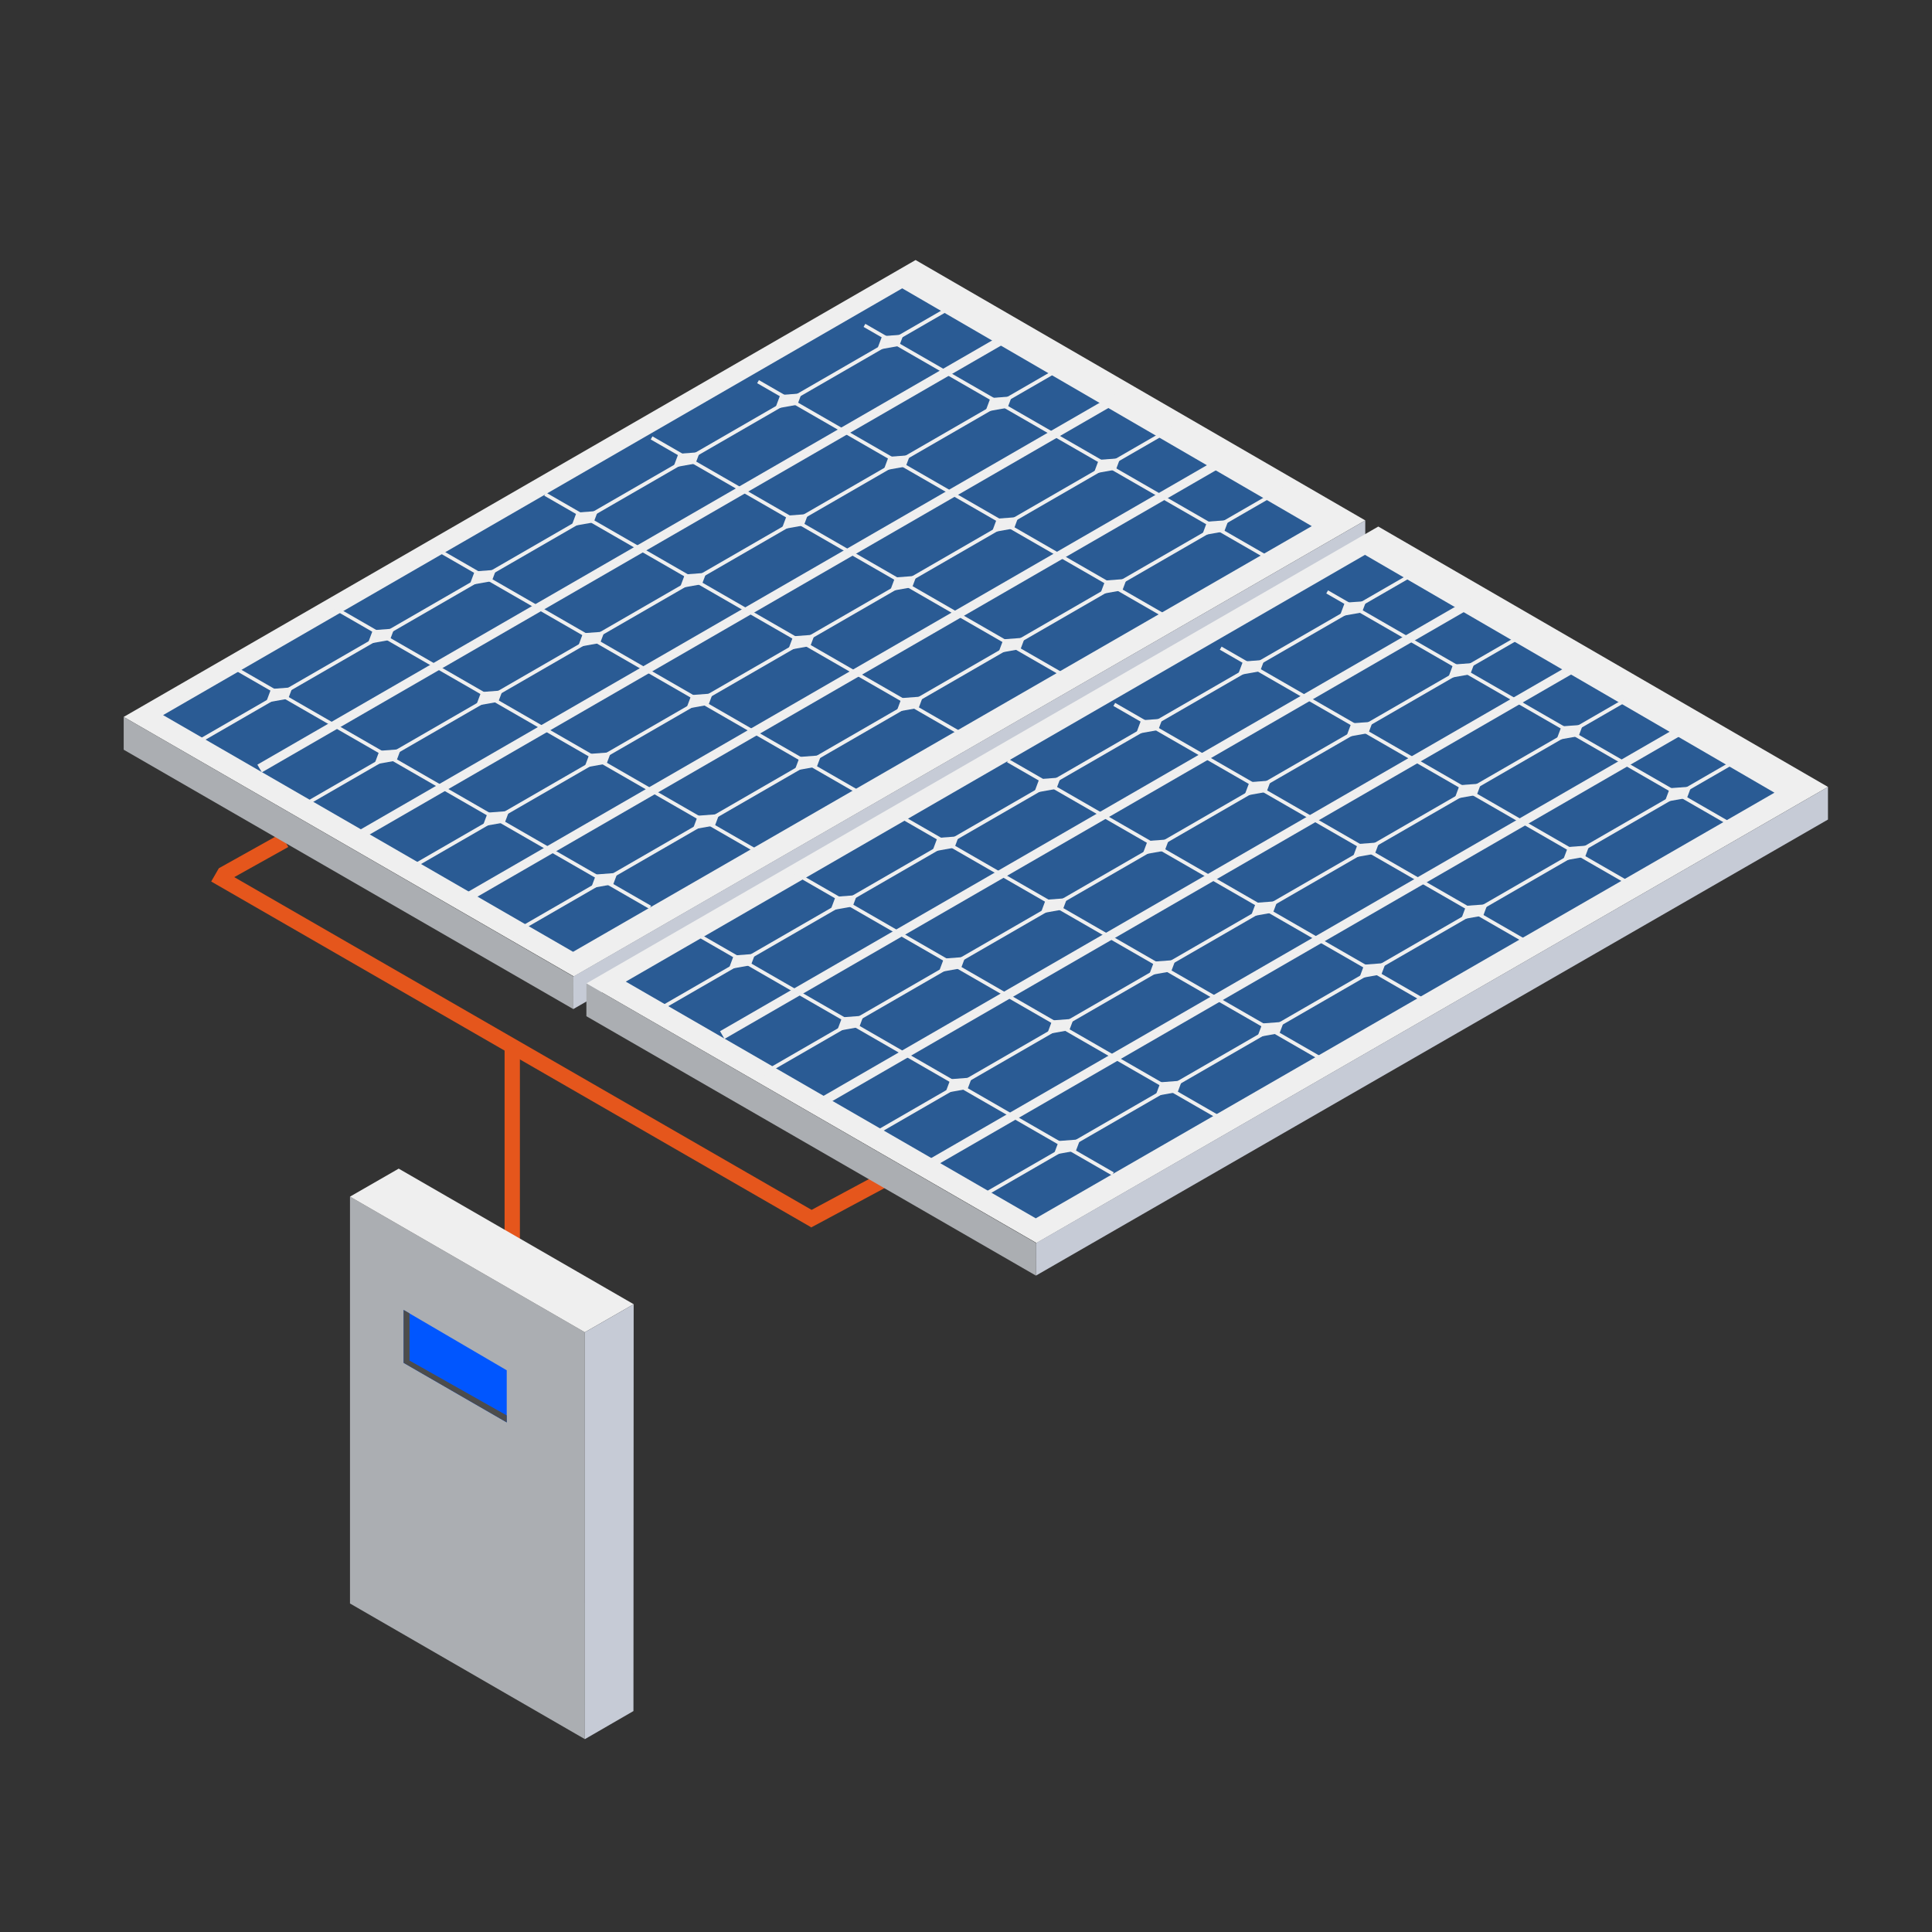
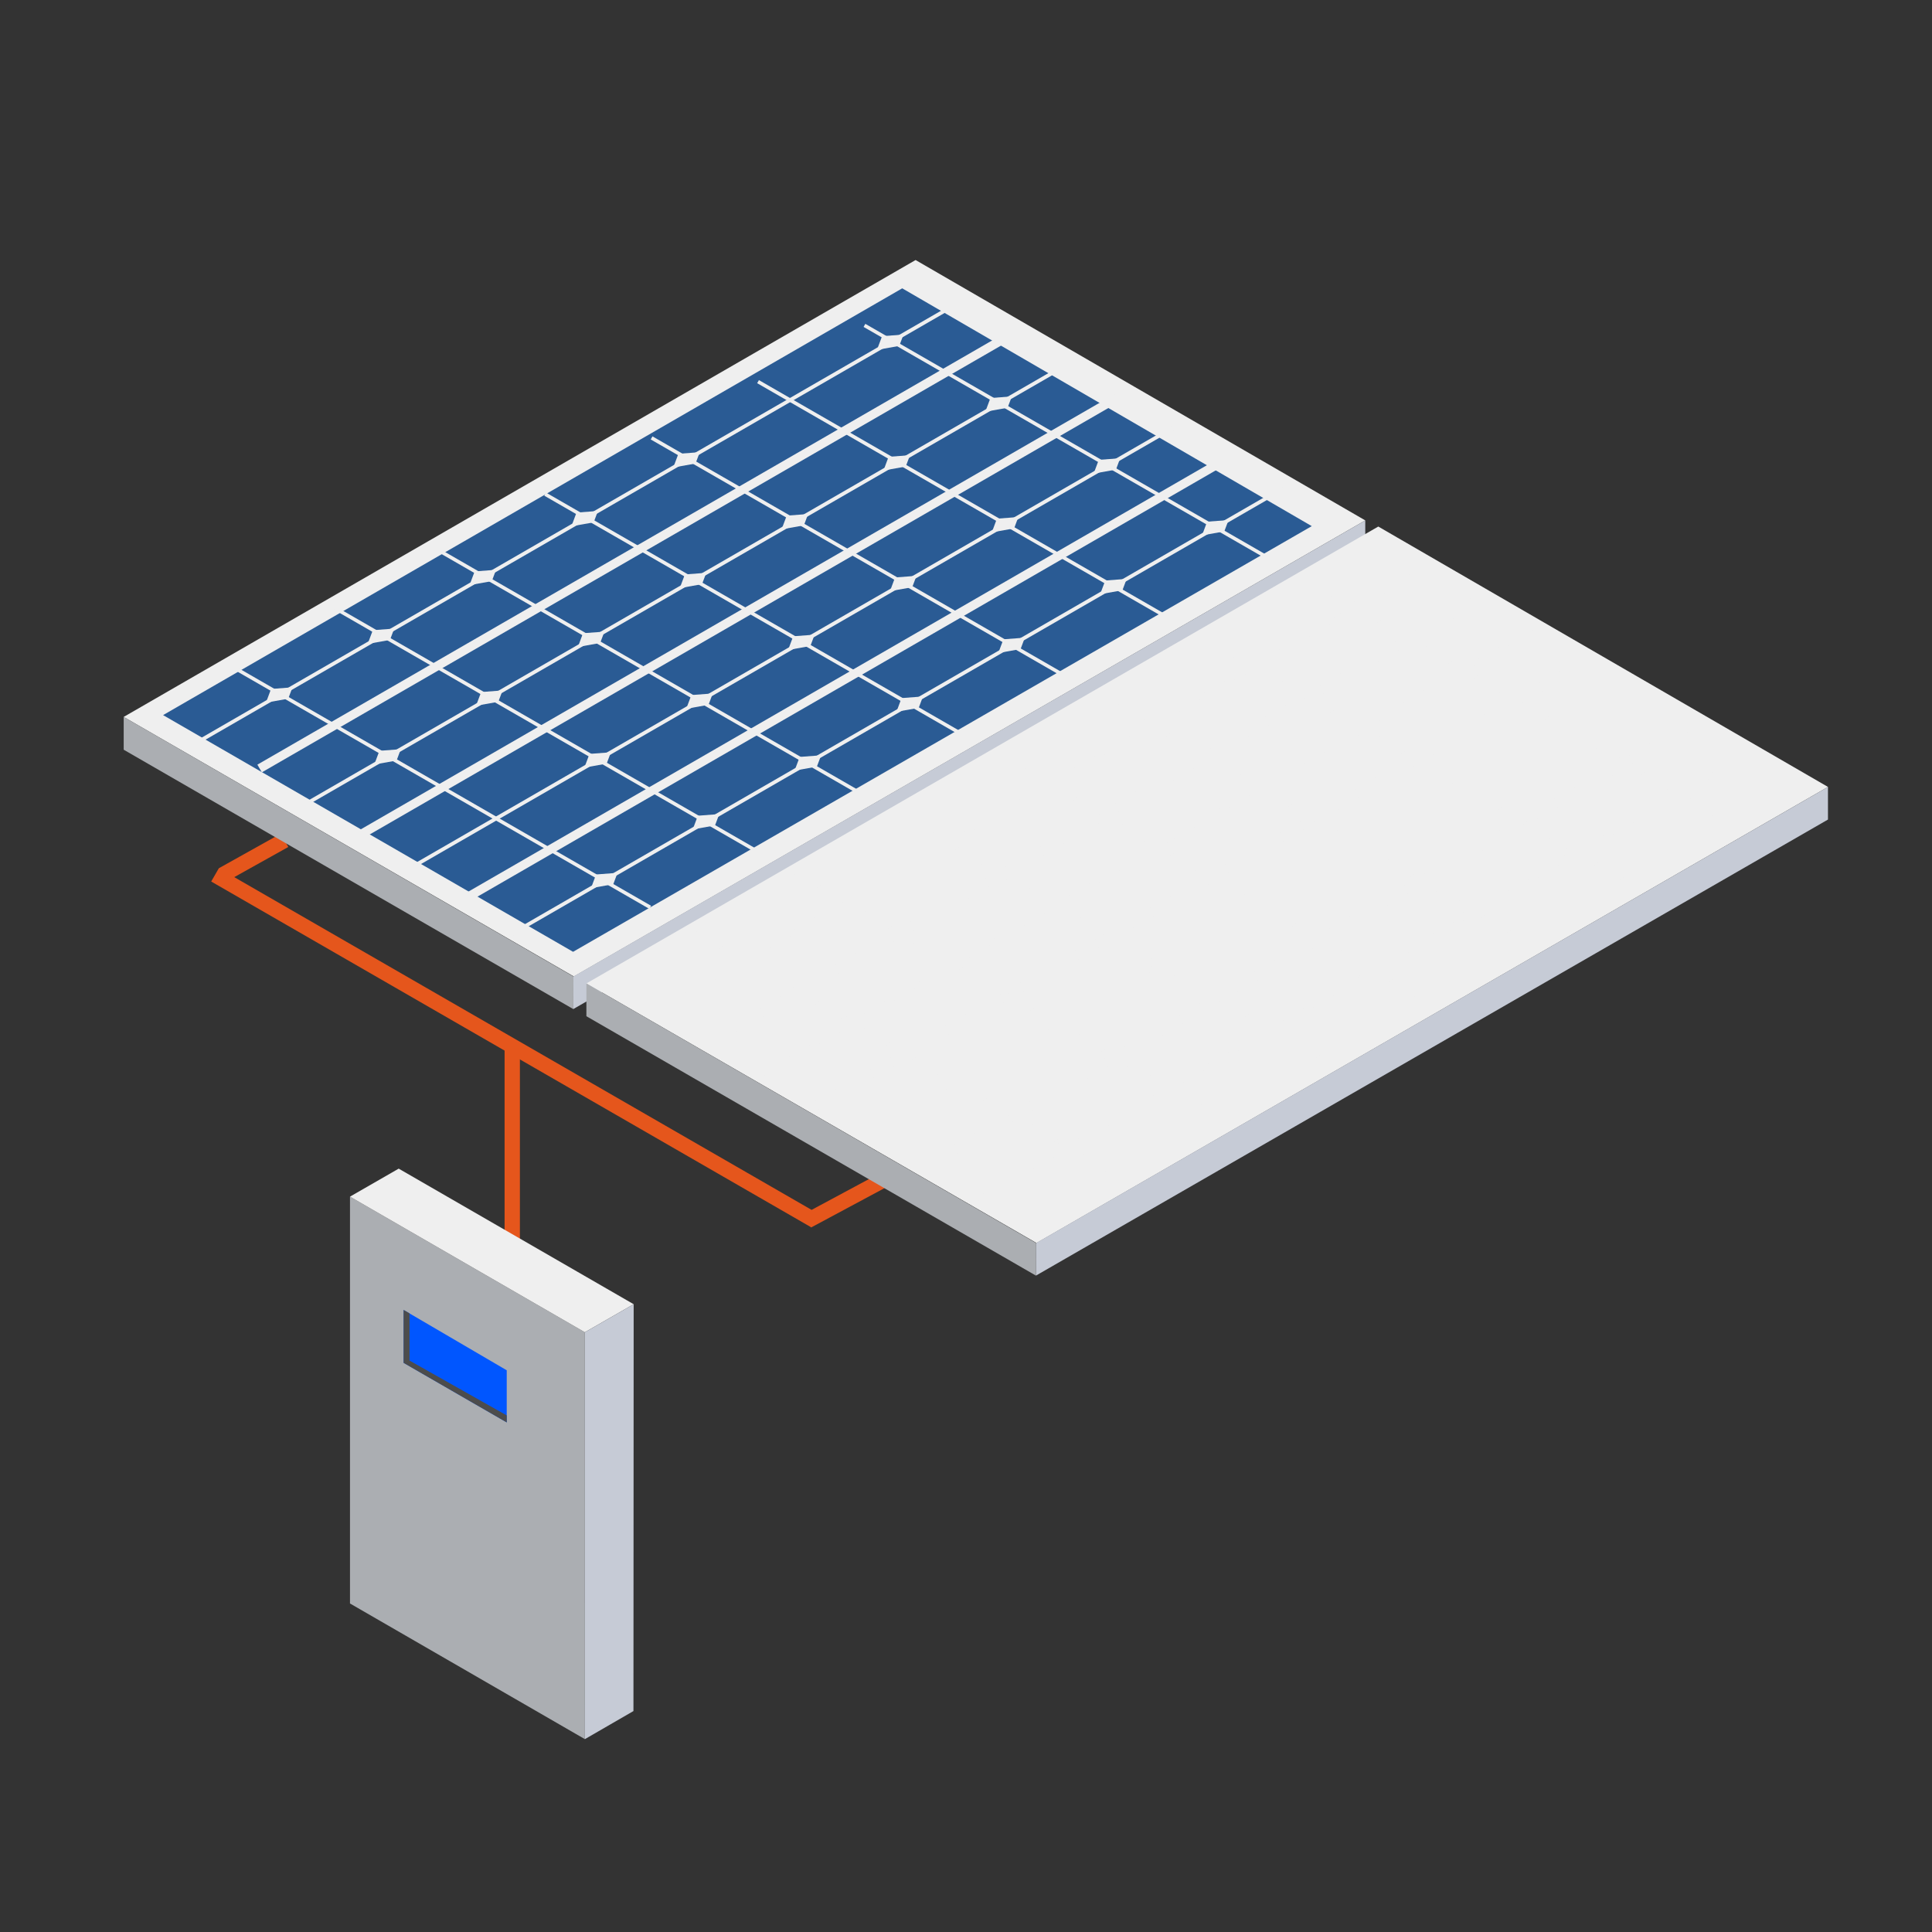
<svg xmlns="http://www.w3.org/2000/svg" viewBox="0 0 512 512">
  <rect x="0" y="0" width="512" height="512" fill="#333333" stroke="none" />
  <defs>
    <style>.cls-1{fill:#e5561c;}.cls-2{fill:#efefef;}.cls-3{fill:#2a5b94;}.cls-4{fill:#abaeb2;}.cls-5{fill:#c6cbd6;}.cls-6,.cls-7,.cls-8{fill:none;stroke:#efefef;stroke-miterlimit:10;}.cls-6{stroke-width:0.98px;}.cls-7{stroke-width:2.36px;}.cls-8{stroke-width:0.94px;}.cls-9{fill:#0056ff;}.cls-10{fill:#4c4c4c;}</style>
  </defs>
  <title>Installation et mise en service</title>
  <g id="Calque_21" data-name="Calque 21">
    <polygon class="cls-1" points="233.37 310.81 215.08 320.63 62.08 232.45 76.4 224.46 74.42 220.92 58.02 230.08 58.05 230.13 57.99 230.1 55.97 233.61 214.91 325.21 214.96 325.3 215.01 325.27 215.02 325.27 215.02 325.26 235.29 314.39 233.37 310.81" />
    <polygon class="cls-2" points="32.78 189.99 152.08 258.78 361.81 137.91 242.64 68.91 32.78 189.99" />
    <polygon class="cls-3" points="43.22 189.51 151.87 252.24 347.63 139.43 239.1 76.41 43.22 189.51" />
    <polygon class="cls-4" points="32.78 189.99 151.96 258.78 151.95 267.43 32.78 198.68 32.78 189.99" />
    <polygon class="cls-5" points="361.81 137.91 151.96 258.78 151.95 267.4 361.81 146.56 361.81 137.91" />
    <line class="cls-6" x1="52.33" y1="196.69" x2="254.02" y2="80.24" />
    <line class="cls-7" x1="68.8" y1="203.66" x2="268.15" y2="88.57" />
    <line class="cls-6" x1="79.37" y1="214.04" x2="283.58" y2="96.14" />
    <line class="cls-7" x1="92.05" y1="223.2" x2="298.09" y2="104.25" />
    <line class="cls-6" x1="105.86" y1="231.71" x2="312.41" y2="112.46" />
    <line class="cls-7" x1="121.42" y1="239.21" x2="326.8" y2="120.63" />
    <line class="cls-6" x1="135.02" y1="247.84" x2="340.31" y2="129.31" />
    <line class="cls-8" x1="229.09" y1="86.23" x2="334.98" y2="147.22" />
    <line class="cls-8" x1="200.89" y1="101.14" x2="310.03" y2="164" />
    <line class="cls-8" x1="172.68" y1="116.05" x2="282.03" y2="179.03" />
    <line class="cls-8" x1="144.48" y1="130.96" x2="254.31" y2="194.22" />
    <line class="cls-8" x1="116.28" y1="145.87" x2="228.34" y2="210.42" />
    <line class="cls-8" x1="88.08" y1="160.78" x2="200.08" y2="225.29" />
    <line class="cls-8" x1="59.87" y1="175.69" x2="172.31" y2="240.45" />
    <polygon class="cls-2" points="76.38 185.16 70.48 186.21 71.83 182.58 77.51 182.15 76.38 185.16" />
    <polygon class="cls-2" points="103.35 169.59 97.44 170.64 98.8 167.01 104.47 166.58 103.35 169.59" />
    <polygon class="cls-2" points="130.34 154.01 124.43 155.06 125.79 151.43 131.46 151 130.34 154.01" />
    <polygon class="cls-2" points="157.33 138.43 151.43 139.47 152.78 135.84 158.46 135.41 157.33 138.43" />
    <polygon class="cls-2" points="184.32 122.84 178.42 123.89 179.78 120.26 185.45 119.83 184.32 122.84" />
-     <polygon class="cls-2" points="211.32 107.26 205.41 108.31 206.77 104.68 212.44 104.25 211.32 107.26" />
    <polygon class="cls-2" points="238.31 91.67 232.4 92.72 233.76 89.09 239.44 88.66 238.31 91.67" />
    <polygon class="cls-2" points="105.1 201.55 99.19 202.6 100.55 198.97 106.22 198.54 105.1 201.55" />
    <polygon class="cls-2" points="132.06 185.98 126.15 187.03 127.51 183.4 133.19 182.97 132.06 185.98" />
    <polygon class="cls-2" points="159.05 170.4 153.15 171.45 154.5 167.81 160.18 167.39 159.05 170.4" />
    <polygon class="cls-2" points="186.04 154.81 180.14 155.86 181.5 152.23 187.17 151.8 186.04 154.81" />
    <polygon class="cls-2" points="213.04 139.23 207.13 140.28 208.49 136.65 214.16 136.22 213.04 139.23" />
    <polygon class="cls-2" points="240.03 123.64 234.13 124.69 235.48 121.06 241.16 120.63 240.03 123.64" />
    <polygon class="cls-2" points="267.02 108.06 261.12 109.11 262.47 105.48 268.15 105.05 267.02 108.06" />
-     <polygon class="cls-2" points="133.81 217.94 127.91 218.98 129.26 215.35 134.94 214.92 133.81 217.94" />
    <polygon class="cls-2" points="160.77 202.37 154.87 203.42 156.22 199.79 161.9 199.36 160.77 202.37" />
    <polygon class="cls-2" points="187.77 186.78 181.86 187.83 183.22 184.2 188.89 183.77 187.77 186.78" />
    <polygon class="cls-2" points="214.76 171.2 208.85 172.25 210.21 168.62 215.88 168.19 214.76 171.2" />
    <polygon class="cls-2" points="241.75 155.62 235.85 156.66 237.2 153.03 242.88 152.6 241.75 155.62" />
    <polygon class="cls-2" points="268.75 140.03 262.84 141.08 264.19 137.45 269.87 137.02 268.75 140.03" />
    <polygon class="cls-2" points="295.74 124.45 289.83 125.5 291.19 121.86 296.86 121.44 295.74 124.45" />
    <polygon class="cls-2" points="162.53 234.32 156.62 235.37 157.97 231.74 163.65 231.31 162.53 234.32" />
    <polygon class="cls-2" points="189.49 218.75 183.58 219.8 184.94 216.17 190.61 215.74 189.49 218.75" />
    <polygon class="cls-2" points="216.48 203.17 210.57 204.22 211.93 200.59 217.61 200.16 216.48 203.17" />
    <polygon class="cls-2" points="243.47 187.59 237.57 188.63 238.92 185 244.6 184.57 243.47 187.59" />
    <polygon class="cls-2" points="270.47 172 264.56 173.05 265.92 169.42 271.59 168.99 270.47 172" />
    <polygon class="cls-2" points="297.46 156.42 291.55 157.47 292.91 153.84 298.58 153.41 297.46 156.42" />
    <polygon class="cls-2" points="324.45 140.83 318.55 141.88 319.9 138.25 325.58 137.82 324.45 140.83" />
    <polygon class="cls-2" points="155.4 260.62 274.69 329.41 484.43 208.54 365.26 139.54 155.4 260.62" />
-     <polygon class="cls-3" points="165.84 260.14 274.49 322.87 470.25 210.07 361.73 147.04 165.84 260.14" />
    <polygon class="cls-4" points="155.4 260.62 274.58 329.42 274.57 338.07 155.4 269.31 155.4 260.62" />
    <polygon class="cls-5" points="484.43 208.54 274.58 329.42 274.57 338.03 484.43 217.19 484.43 208.54" />
    <line class="cls-6" x1="174.95" y1="267.32" x2="376.64" y2="150.87" />
    <line class="cls-7" x1="191.41" y1="274.3" x2="390.77" y2="159.2" />
    <line class="cls-6" x1="201.99" y1="284.67" x2="406.2" y2="166.77" />
    <line class="cls-7" x1="214.67" y1="293.84" x2="420.71" y2="174.88" />
-     <line class="cls-6" x1="228.48" y1="302.34" x2="435.03" y2="183.09" />
    <line class="cls-7" x1="244.04" y1="309.84" x2="449.42" y2="191.27" />
    <line class="cls-6" x1="257.64" y1="318.47" x2="462.93" y2="199.95" />
    <line class="cls-8" x1="351.71" y1="156.86" x2="457.59" y2="217.85" />
    <line class="cls-8" x1="323.5" y1="171.77" x2="432.65" y2="234.64" />
    <line class="cls-8" x1="295.3" y1="186.68" x2="404.65" y2="249.66" />
    <line class="cls-8" x1="267.1" y1="201.59" x2="376.93" y2="264.85" />
    <line class="cls-8" x1="238.9" y1="216.5" x2="350.96" y2="281.05" />
    <line class="cls-8" x1="210.7" y1="231.41" x2="322.7" y2="295.93" />
    <line class="cls-8" x1="182.49" y1="246.32" x2="294.93" y2="311.09" />
    <polygon class="cls-2" points="199 255.79 193.1 256.84 194.45 253.21 200.13 252.78 199 255.79" />
-     <polygon class="cls-2" points="225.97 240.23 220.06 241.28 221.42 237.65 227.09 237.22 225.97 240.23" />
    <polygon class="cls-2" points="252.96 224.64 247.05 225.69 248.41 222.06 254.08 221.63 252.96 224.64" />
    <polygon class="cls-2" points="279.95 209.06 274.05 210.11 275.4 206.48 281.08 206.05 279.95 209.06" />
    <polygon class="cls-2" points="306.94 193.47 301.04 194.52 302.39 190.89 308.07 190.46 306.94 193.47" />
    <polygon class="cls-2" points="333.94 177.89 328.03 178.94 329.39 175.31 335.06 174.88 333.94 177.89" />
    <polygon class="cls-2" points="360.93 162.31 355.02 163.35 356.38 159.72 362.06 159.3 360.93 162.31" />
    <polygon class="cls-2" points="227.72 272.18 221.81 273.23 223.17 269.6 228.84 269.17 227.72 272.18" />
    <polygon class="cls-2" points="254.68 256.61 248.77 257.66 250.13 254.03 255.81 253.6 254.68 256.61" />
    <polygon class="cls-2" points="281.67 241.03 275.77 242.08 277.12 238.45 282.8 238.02 281.67 241.03" />
    <polygon class="cls-2" points="308.67 225.45 302.76 226.49 304.12 222.86 309.79 222.44 308.67 225.45" />
    <polygon class="cls-2" points="335.66 209.86 329.75 210.91 331.11 207.28 336.78 206.85 335.66 209.86" />
    <polygon class="cls-2" points="362.65 194.28 356.75 195.33 358.1 191.69 363.78 191.27 362.65 194.28" />
    <polygon class="cls-2" points="389.64 178.69 383.74 179.74 385.09 176.11 390.77 175.68 389.64 178.69" />
    <polygon class="cls-2" points="256.43 288.57 250.53 289.62 251.88 285.99 257.56 285.56 256.43 288.57" />
    <polygon class="cls-2" points="283.39 273 277.49 274.05 278.84 270.42 284.52 269.99 283.39 273" />
    <polygon class="cls-2" points="310.39 257.42 304.48 258.46 305.84 254.83 311.51 254.41 310.39 257.42" />
    <polygon class="cls-2" points="337.38 241.83 331.47 242.88 332.83 239.25 338.5 238.82 337.38 241.83" />
    <polygon class="cls-2" points="364.37 226.25 358.47 227.3 359.82 223.67 365.5 223.24 364.37 226.25" />
    <polygon class="cls-2" points="391.37 210.66 385.46 211.71 386.81 208.08 392.49 207.65 391.37 210.66" />
    <polygon class="cls-2" points="418.36 195.08 412.45 196.13 413.81 192.5 419.48 192.07 418.36 195.08" />
    <polygon class="cls-2" points="285.14 304.95 279.24 306 280.6 302.37 286.27 301.94 285.14 304.95" />
    <polygon class="cls-2" points="312.11 289.39 306.2 290.44 307.56 286.81 313.23 286.38 312.11 289.39" />
    <polygon class="cls-2" points="339.1 273.8 333.19 274.85 334.55 271.22 340.23 270.79 339.1 273.8" />
    <polygon class="cls-2" points="366.09 258.22 360.19 259.27 361.54 255.64 367.22 255.21 366.09 258.22" />
    <polygon class="cls-2" points="393.09 242.63 387.18 243.68 388.54 240.05 394.21 239.62 393.09 242.63" />
    <polygon class="cls-2" points="420.08 227.05 414.17 228.1 415.53 224.47 421.2 224.04 420.08 227.05" />
    <polygon class="cls-2" points="447.07 211.47 441.17 212.51 442.52 208.88 448.2 208.46 447.07 211.47" />
    <rect class="cls-1" x="133.72" y="277.21" width="4.06" height="54.27" />
    <polygon class="cls-4" points="92.75 317.12 154.99 353.06 155 460.89 92.75 424.94 92.75 317.12" />
    <polygon class="cls-2" points="92.75 317.12 105.66 309.7 167.93 345.63 154.99 353.06 92.75 317.12" />
    <polygon class="cls-5" points="167.93 345.63 154.99 353.06 155 460.89 167.87 453.45 167.93 345.63" />
    <polygon class="cls-9" points="106.96 347.15 106.96 348.12 106.96 361.17 134.29 376.95 134.29 363.14 106.96 347.15" />
    <polygon class="cls-10" points="108.54 348.07 108.54 360.57 134.29 375.1 134.29 376.95 106.96 361.17 106.96 347.15 108.54 348.07" />
  </g>
</svg>